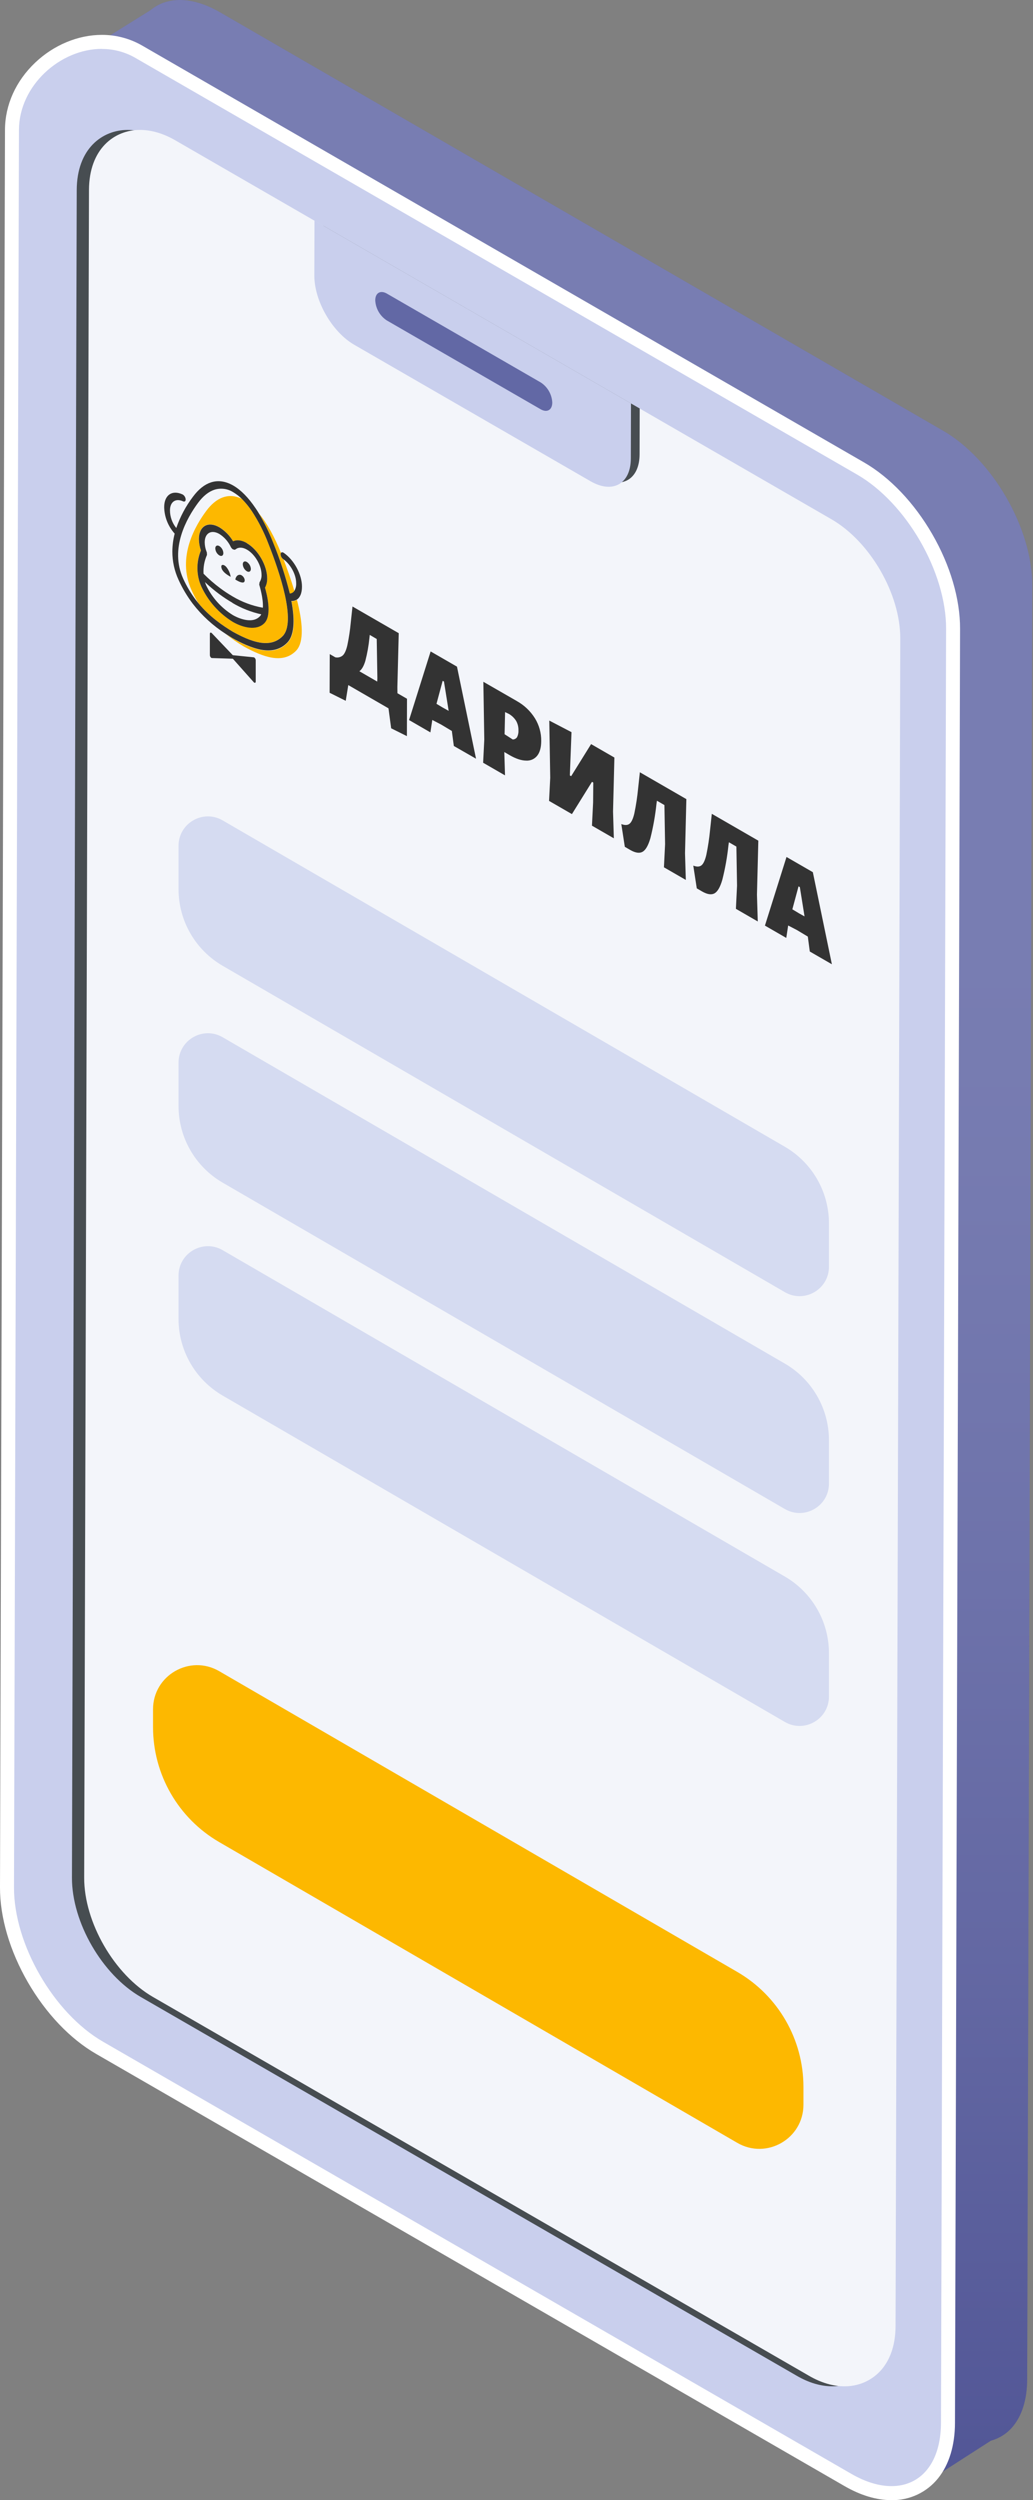
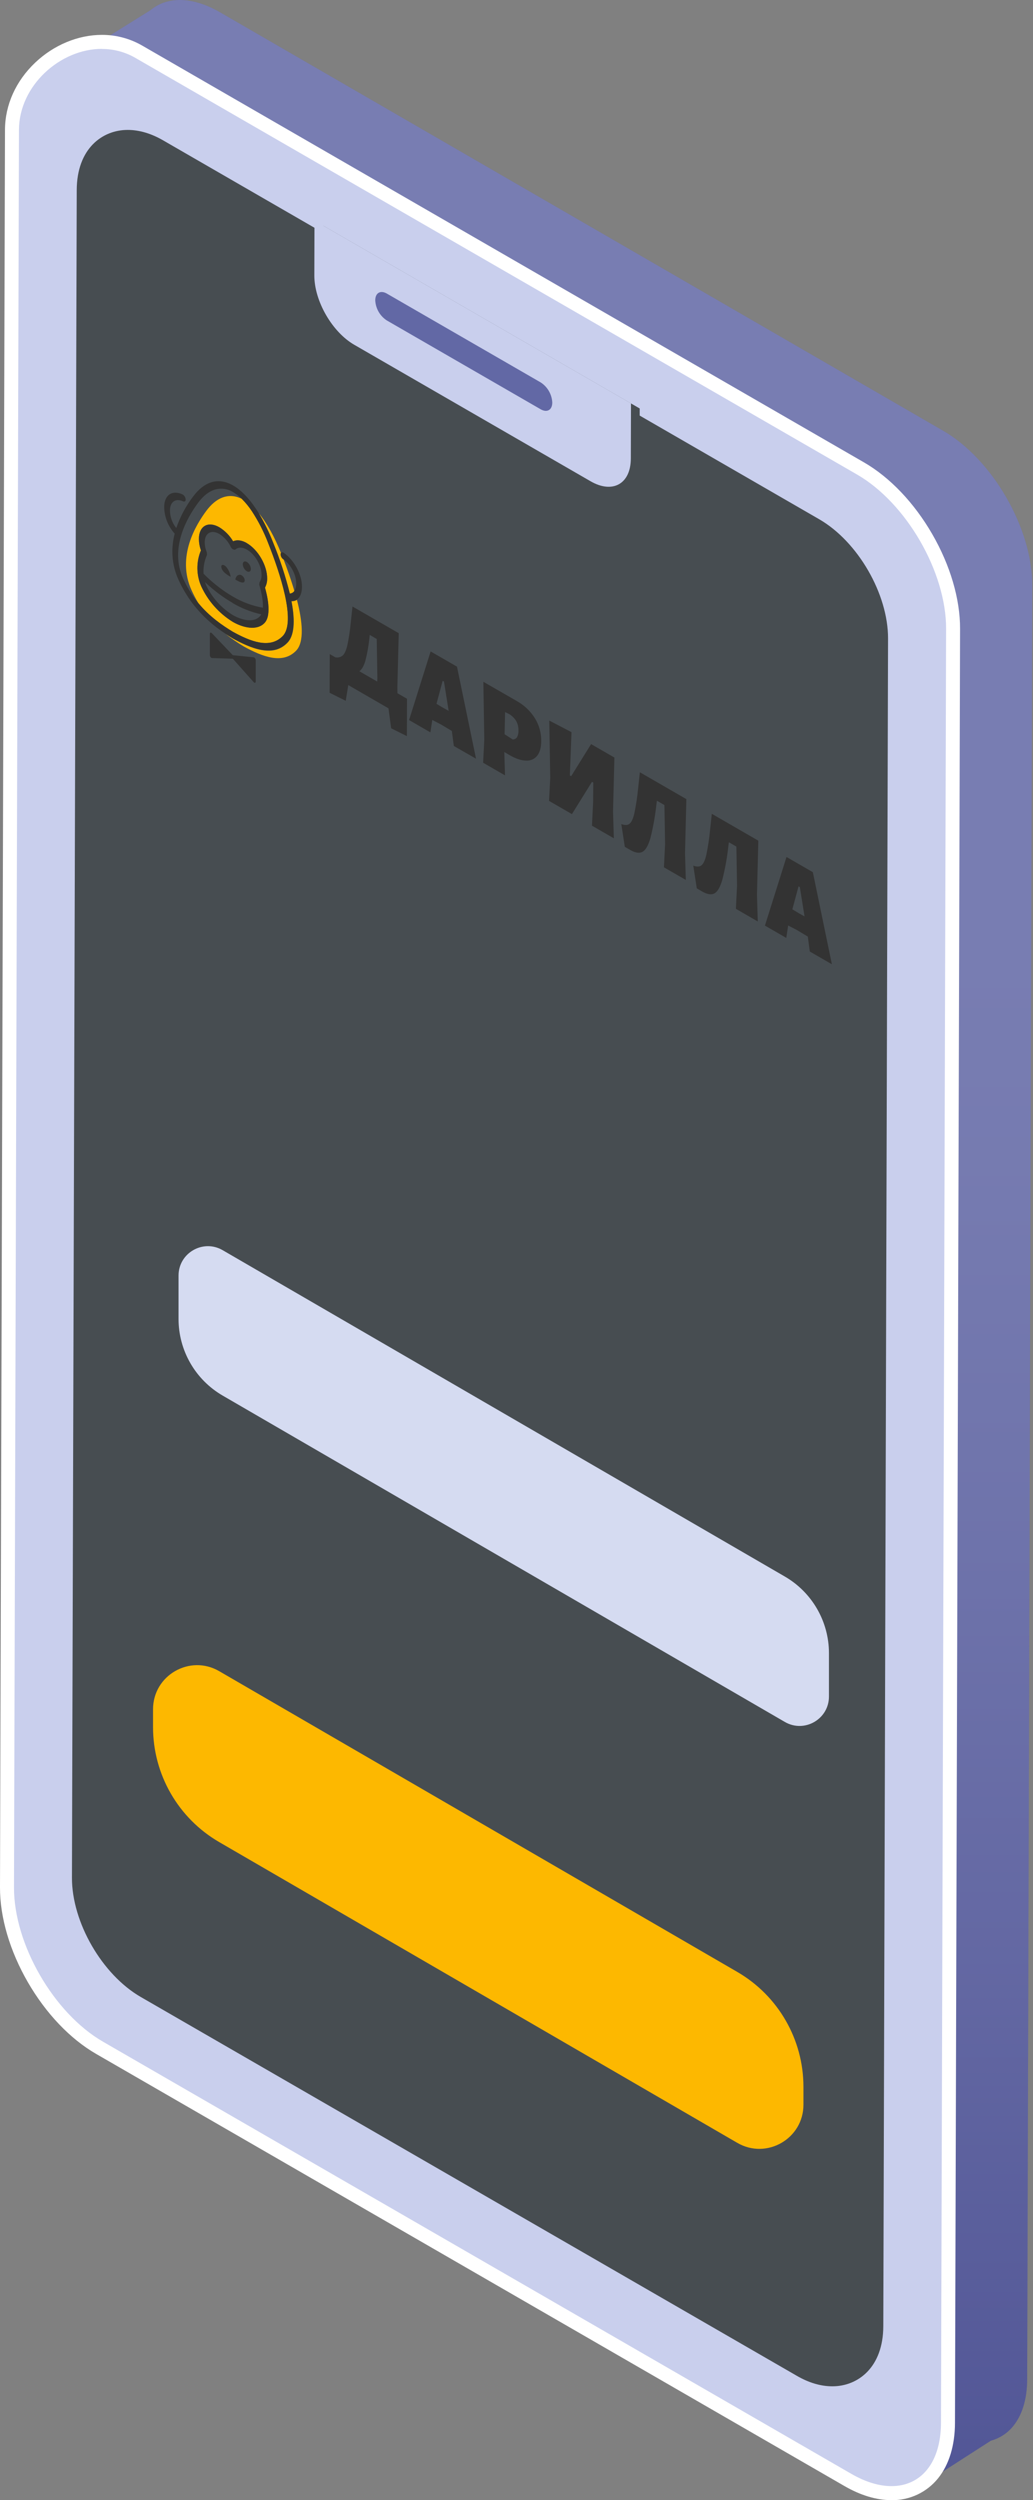
<svg xmlns="http://www.w3.org/2000/svg" width="81" height="196" viewBox="0 0 81 196" fill="none">
  <rect x="0" y="0" width="81" height="196" fill="#808080" stroke="none" />
  <path d="M80.937 45.863C80.95 41.419 77.825 36.005 73.958 33.772L17.244 0.959C15.462 -0.073 13.817 -0.243 12.584 0.308C12.303 0.434 12.041 0.598 11.805 0.795L5.363 4.815L10.224 6.565L7.858 144.538C7.846 148.981 10.972 154.395 14.838 156.628L72.502 189.919L72.442 194.716L77.693 191.339C78.363 191.157 78.961 190.775 79.406 190.243C80.121 189.394 80.539 188.133 80.543 186.521L80.937 45.863Z" fill="#525696" />
  <path opacity="0.36" d="M80.937 45.863C80.95 41.419 77.825 36.005 73.958 33.772L17.244 0.959C15.462 -0.073 13.817 -0.243 12.584 0.308C12.303 0.434 12.041 0.598 11.805 0.795L5.363 4.815L10.224 6.565L7.858 144.538C7.846 148.981 10.972 154.395 14.838 156.628L72.502 189.919L72.442 194.716L77.693 191.339C78.363 191.157 78.961 190.775 79.406 190.243C80.121 189.394 80.539 188.133 80.543 186.521L80.937 45.863Z" fill="url(#paint0_linear)" />
  <path d="M69.9 195.453C68.821 195.453 67.671 195.104 66.483 194.419L7.799 160.538C3.786 158.221 0.535 152.589 0.546 147.972L0.936 10.184C0.936 8.379 1.723 6.645 3.137 5.303C4.492 4.019 6.258 3.283 7.983 3.283C9.002 3.278 10.005 3.545 10.887 4.056L67.481 36.733C71.494 39.049 74.745 44.683 74.734 49.299L74.334 189.938C74.324 193.286 72.585 195.448 69.903 195.448L69.9 195.453Z" fill="#C9CFED" />
  <path d="M7.983 3.838C8.906 3.834 9.813 4.075 10.613 4.537L67.206 37.202C71.073 39.435 74.197 44.847 74.186 49.291L73.785 189.937C73.777 193.09 72.197 194.9 69.902 194.9C68.957 194.9 67.889 194.592 66.761 193.941L8.076 160.059C4.209 157.826 1.086 152.413 1.097 147.97L1.487 10.185C1.497 6.701 4.726 3.831 7.985 3.831L7.983 3.838ZM7.985 2.734C6.123 2.734 4.219 3.525 2.763 4.906C1.239 6.352 0.396 8.225 0.391 10.182L4.50992e-05 147.966C-0.007 150.305 0.768 152.942 2.182 155.392C3.597 157.841 5.494 159.834 7.528 161.011L66.213 194.892C67.485 195.627 68.726 195.999 69.902 195.999C70.601 196.011 71.294 195.863 71.927 195.567C72.56 195.27 73.117 194.833 73.555 194.289C74.419 193.218 74.878 191.715 74.882 189.943L75.281 49.298C75.288 46.958 74.513 44.321 73.099 41.872C71.684 39.422 69.787 37.429 67.753 36.252L11.161 3.58C10.195 3.021 9.098 2.729 7.983 2.734H7.985Z" fill="white" />
  <path d="M5.851 73.355L6.017 14.903C6.027 11.643 8.028 10.185 10.008 10.185C10.913 10.185 11.857 10.459 12.814 11.017L64.238 40.708C67.272 42.461 69.643 46.567 69.634 50.058L69.262 182.357C69.253 185.617 67.252 187.075 65.271 187.075C64.365 187.075 63.421 186.801 62.465 186.243L11.038 156.554C8.002 154.801 5.632 150.694 5.642 147.203L5.851 73.355Z" fill="#474D51" />
-   <path d="M6.811 73.355L6.977 14.903C6.986 11.643 8.987 10.185 10.968 10.185C11.873 10.185 12.817 10.459 13.774 11.017L65.197 40.708C68.232 42.461 70.603 46.567 70.593 50.058L70.222 182.357C70.212 185.617 68.211 187.075 66.231 187.075C65.325 187.075 64.38 186.801 63.425 186.243L11.997 156.554C8.961 154.801 6.591 150.694 6.601 147.203L6.811 73.355Z" fill="#F3F5FA" />
  <path fill-rule="evenodd" clip-rule="evenodd" d="M14 100C14 98.225 15.924 97.117 17.459 98.008L61.541 123.593C63.682 124.836 65 127.124 65 129.601V133C65 134.775 63.076 135.883 61.541 134.992L17.459 109.407C15.318 108.164 14 105.876 14 103.399V100Z" fill="#D5DBF1" />
-   <path fill-rule="evenodd" clip-rule="evenodd" d="M14 83.307C14 81.531 15.924 80.423 17.459 81.315L61.541 106.899C63.682 108.142 65 110.431 65 112.907V116.307C65 118.082 63.076 119.19 61.541 118.299L17.459 92.714C15.318 91.471 14 89.182 14 86.706V83.307Z" fill="#D5DBF1" />
-   <path fill-rule="evenodd" clip-rule="evenodd" d="M14 66.307C14 64.531 15.924 63.423 17.459 64.315L61.541 89.899C63.682 91.142 65 93.431 65 95.907V99.307C65 101.082 63.076 102.19 61.541 101.299L17.459 75.714C15.318 74.471 14 72.182 14 69.706V66.307Z" fill="#D5DBF1" />
  <path fill-rule="evenodd" clip-rule="evenodd" d="M12 134C12 131.337 14.886 129.675 17.189 131.012L57.811 154.589C61.023 156.453 63 159.886 63 163.601V165C63 167.663 60.114 169.325 57.811 167.988L17.189 144.411C13.977 142.547 12 139.114 12 135.399V134Z" fill="#FDB800" />
  <path d="M50.153 32.018L25.344 17.691L25.335 21.279C25.335 23.272 26.73 25.699 28.464 26.701L46.999 37.402C48.733 38.404 50.152 37.599 50.152 35.606L50.161 32.018" fill="#474D51" />
  <path d="M49.469 31.619L24.66 17.292L24.648 21.607C24.648 23.601 26.043 26.028 27.779 27.03L46.312 37.731C48.048 38.731 49.465 37.927 49.465 35.934L49.477 31.619" fill="#C9CFED" />
  <path d="M42.398 29.981L30.336 23.017C29.835 22.728 29.426 22.961 29.425 23.538V23.552C29.441 23.866 29.532 24.172 29.689 24.445C29.846 24.718 30.067 24.95 30.331 25.121L42.392 32.084C42.895 32.374 43.303 32.141 43.305 31.564V31.552C43.289 31.237 43.198 30.931 43.04 30.657C42.883 30.384 42.663 30.153 42.398 29.981Z" fill="#6268A5" />
-   <path d="M44.813 57.398L44.683 60.79L44.813 57.398Z" fill="#525696" />
  <path d="M53.818 62.646L53.713 66.879L53.818 62.646Z" fill="#525696" />
  <path d="M59.461 65.904L59.354 70.137L59.461 65.904Z" fill="#525696" />
  <path d="M13.512 43.242C13.509 44.008 13.674 44.766 13.996 45.461C14.297 46.127 14.672 46.757 15.113 47.34C15.829 48.267 16.7 49.064 17.687 49.696C16.7 49.064 15.829 48.267 15.113 47.34C14.672 46.757 14.297 46.127 13.996 45.461C13.674 44.766 13.509 44.008 13.512 43.242Z" fill="#525696" />
  <path d="M19.939 51.544C19.927 51.536 19.913 51.532 19.899 51.53L18.254 51.364L16.609 49.637C16.598 49.624 16.585 49.613 16.57 49.605C16.509 49.569 16.456 49.605 16.456 49.687V51.362C16.457 51.403 16.468 51.444 16.488 51.481C16.507 51.518 16.535 51.55 16.568 51.574C16.582 51.582 16.598 51.587 16.614 51.588L18.258 51.64L19.893 53.479C19.906 53.494 19.922 53.507 19.939 53.516C19.998 53.55 20.051 53.516 20.052 53.435V51.761C20.052 51.719 20.041 51.678 20.022 51.641C20.002 51.604 19.974 51.572 19.94 51.548" fill="#333333" />
  <path d="M28.189 52.613C28.378 52.476 28.53 52.202 28.648 51.808C28.8 51.222 28.906 50.625 28.966 50.023L28.992 49.773L29.54 50.094L29.591 53.158L29.581 53.433L28.182 52.624L28.189 52.613ZM31.26 49.636L27.64 47.547L27.503 48.822C27.448 49.413 27.359 50.001 27.237 50.583C27.148 50.964 27.035 51.226 26.893 51.368C26.813 51.442 26.717 51.495 26.612 51.523C26.507 51.551 26.398 51.553 26.292 51.53L25.856 51.279L25.846 54.31L27.11 54.94L27.31 53.707L30.462 55.53L30.672 57.095L31.906 57.71L31.914 54.779L31.164 54.346L31.159 53.86L31.266 49.628" fill="#333333" />
  <path d="M34.705 55.463L34.226 55.176L34.71 53.372L34.813 53.431L35.181 55.728L34.705 55.463ZM35.833 52.262L33.767 51.07L32.076 56.449L33.749 57.416L33.897 56.441L34.598 56.806L35.435 57.307V57.342L35.586 58.481L37.327 59.48L35.833 52.262Z" fill="#333333" />
  <path d="M40.205 57.972L39.566 57.561L39.605 55.824L39.912 55.972C40.141 56.107 40.334 56.295 40.475 56.521C40.599 56.746 40.661 57.001 40.653 57.258C40.665 57.442 40.627 57.625 40.545 57.79C40.507 57.846 40.457 57.892 40.398 57.923C40.338 57.955 40.272 57.972 40.205 57.972ZM40.523 54.957L37.901 53.449L37.974 57.98L37.883 59.795L39.599 60.786L39.544 58.956L39.956 59.197C40.446 59.481 40.878 59.624 41.255 59.628C41.421 59.639 41.587 59.609 41.74 59.542C41.892 59.474 42.025 59.37 42.128 59.239C42.334 58.975 42.437 58.591 42.439 58.087C42.446 57.458 42.273 56.841 41.943 56.306C41.59 55.743 41.101 55.279 40.52 54.957" fill="#333333" />
  <path d="M44.813 57.398L43.071 56.49L43.145 60.974L43.053 62.787L44.846 63.822L46.418 61.292L46.521 61.351L46.507 62.915L46.417 64.729L48.133 65.719L48.07 63.621L48.176 59.388L46.349 58.334L44.786 60.849L44.683 60.79L44.813 57.398Z" fill="#333333" />
  <path d="M53.818 62.646L50.173 60.542L50.036 61.817C49.972 62.474 49.873 63.127 49.739 63.773C49.642 64.184 49.516 64.458 49.361 64.58C49.206 64.702 48.993 64.707 48.719 64.603L48.993 66.385L49.405 66.626C49.816 66.864 50.142 66.913 50.383 66.778C50.624 66.644 50.831 66.288 50.999 65.709C51.221 64.825 51.381 63.925 51.476 63.017L51.511 62.773L52.099 63.113L52.151 66.178L52.061 67.993L53.777 68.983L53.714 66.884L53.819 62.651" fill="#333333" />
  <path d="M59.461 65.904L55.815 63.799L55.678 65.073C55.615 65.731 55.516 66.384 55.382 67.031C55.283 67.442 55.157 67.716 55.004 67.838C54.85 67.96 54.635 67.966 54.362 67.86L54.636 69.642L55.047 69.883C55.457 70.119 55.783 70.169 56.026 70.035C56.269 69.898 56.474 69.544 56.64 68.965C56.864 68.081 57.024 67.181 57.119 66.274L57.154 66.029L57.742 66.369L57.793 69.435L57.704 71.248L59.419 72.239L59.355 70.141L59.462 65.908" fill="#333333" />
  <path d="M62.609 71.573L62.13 71.287L62.615 69.486L62.718 69.544L63.086 71.842L62.609 71.576V71.573ZM63.737 68.375L61.672 67.183L59.98 72.563L61.654 73.529L61.802 72.554L62.502 72.919L63.339 73.421L63.347 73.455L63.498 74.594L65.23 75.594L63.737 68.375Z" fill="#333333" />
  <path d="M16.145 45.845V45.854V45.845ZM23.279 47.03C23.152 47.107 23.006 47.143 22.858 47.135C23.171 48.761 23.064 49.857 22.539 50.394C22.014 50.931 21.383 51.1 20.557 50.967C19.73 50.834 18.857 50.387 18.268 50.064C18.085 49.956 17.896 49.837 17.701 49.706C18.152 50.062 18.627 50.389 19.12 50.683C20.619 51.505 22.169 52.085 23.212 51.018C23.886 50.332 23.712 48.688 23.288 47.043L23.279 47.03ZM20.297 40.236C20.738 40.98 21.116 41.759 21.427 42.566C21.955 43.858 22.39 45.187 22.727 46.541C22.798 46.537 22.868 46.516 22.93 46.48C22.991 46.444 23.044 46.394 23.083 46.334C22.818 45.428 22.503 44.552 22.239 43.867L22.209 43.846C22.145 43.8 22.094 43.739 22.059 43.669C22.024 43.599 22.006 43.522 22.007 43.444C22.008 43.412 22.019 43.381 22.037 43.356C21.534 42.11 20.941 41.013 20.28 40.218L20.297 40.236ZM18.275 42.44C18.568 42.303 18.951 42.348 19.354 42.577C20.236 43.087 20.95 44.325 20.948 45.338C20.955 45.589 20.896 45.838 20.778 46.06C20.904 46.497 21.34 48.193 20.743 48.829C20.147 49.465 19.023 49.192 18.257 48.749C17.175 48.084 16.313 47.115 15.779 45.963C15.584 45.519 15.482 45.041 15.477 44.556C15.473 44.072 15.566 43.592 15.753 43.145C15.652 42.856 15.598 42.553 15.594 42.247C15.594 41.234 16.317 40.824 17.199 41.333C17.641 41.606 18.01 41.982 18.275 42.429V42.44ZM18.96 39.105C17.887 38.585 16.931 39.034 16.179 40.046C15.387 41.112 13.816 43.631 15.024 46.279C15.179 46.621 15.354 46.954 15.549 47.276C16.427 48.345 17.448 49.036 18.258 49.526C19.621 50.275 21.152 50.897 22.165 49.864C23.25 48.753 21.923 44.835 21.037 42.599C20.7 41.717 20.271 40.873 19.755 40.083C19.523 39.731 19.257 39.404 18.96 39.107" fill="#FDB800" />
  <path d="M19.355 44.055C19.181 43.953 19.038 44.036 19.037 44.236C19.042 44.346 19.074 44.453 19.129 44.548C19.184 44.643 19.261 44.724 19.354 44.784C19.527 44.885 19.67 44.804 19.671 44.603C19.666 44.493 19.634 44.386 19.579 44.291C19.524 44.196 19.447 44.115 19.355 44.055Z" fill="#333333" />
-   <path d="M17.2 42.81C17.025 42.71 16.882 42.791 16.882 42.991C16.887 43.101 16.918 43.208 16.973 43.304C17.028 43.399 17.105 43.48 17.197 43.539C17.373 43.641 17.515 43.56 17.515 43.358C17.509 43.249 17.478 43.142 17.423 43.047C17.368 42.952 17.292 42.871 17.2 42.81Z" fill="#333333" />
  <path d="M18.22 47.263C18.922 47.681 19.686 47.984 20.484 48.16C20.474 48.182 20.463 48.203 20.45 48.224L20.438 48.242L20.41 48.279L20.396 48.295L20.381 48.312C19.711 49.026 18.413 48.312 18.268 48.226C17.352 47.664 16.62 46.847 16.161 45.876L16.149 45.847V45.838L16.139 45.816C16.115 45.756 16.093 45.695 16.072 45.634C16.425 45.968 16.797 46.281 17.186 46.571C17.521 46.819 17.869 47.048 18.23 47.257L18.22 47.263ZM18.297 43.068C18.323 43.086 18.353 43.096 18.385 43.096C18.417 43.096 18.448 43.086 18.474 43.068C18.693 42.882 19.022 42.89 19.367 43.09C19.999 43.456 20.512 44.343 20.509 45.068C20.517 45.26 20.469 45.45 20.372 45.616L20.353 45.646L20.327 45.839L20.353 45.923C20.353 45.937 20.657 46.904 20.612 47.643C19.772 47.493 18.967 47.192 18.235 46.754C17.903 46.561 17.583 46.349 17.276 46.119C16.808 45.772 16.368 45.39 15.96 44.976C15.931 44.483 16.018 43.991 16.215 43.538L16.231 43.502L16.219 43.306L16.189 43.227C16.101 43 16.055 42.76 16.052 42.517C16.052 41.791 16.568 41.497 17.2 41.86C17.587 42.106 17.896 42.455 18.093 42.869C18.131 42.951 18.192 43.02 18.268 43.068H18.276H18.284H18.297ZM19.356 42.575C18.953 42.342 18.571 42.294 18.277 42.437C18.013 41.99 17.644 41.614 17.202 41.341C16.32 40.832 15.601 41.242 15.597 42.255C15.601 42.561 15.655 42.864 15.755 43.153C15.569 43.6 15.476 44.08 15.48 44.565C15.485 45.049 15.587 45.527 15.782 45.971C16.316 47.123 17.178 48.092 18.26 48.757C19.026 49.2 20.136 49.485 20.746 48.837C21.356 48.189 20.906 46.507 20.78 46.068C20.899 45.846 20.957 45.597 20.95 45.346C20.95 44.333 20.239 43.095 19.356 42.585" fill="#333333" />
  <path d="M17.603 44.326C17.441 44.233 17.285 44.291 17.381 44.572C17.477 44.852 17.823 45.07 17.994 45.169C18.051 45.202 18.088 45.22 18.088 45.22C18.044 44.932 17.922 44.662 17.736 44.438C17.697 44.394 17.651 44.355 17.599 44.326" fill="#333333" />
  <path d="M18.945 45.101C18.904 45.075 18.857 45.061 18.808 45.059C18.502 45.059 18.452 45.432 18.452 45.432C18.452 45.432 18.489 45.457 18.546 45.49C18.718 45.589 19.07 45.764 19.162 45.602C19.253 45.441 19.104 45.191 18.941 45.101" fill="#333333" />
  <path d="M15.551 47.281C15.487 47.202 15.422 47.121 15.358 47.037C14.966 46.518 14.633 45.957 14.364 45.364C13.288 43.006 14.639 40.628 15.529 39.422C15.928 38.886 16.361 38.538 16.822 38.39C17.067 38.314 17.325 38.293 17.578 38.327C17.832 38.362 18.075 38.451 18.291 38.589C18.536 38.734 18.762 38.909 18.963 39.111C19.26 39.409 19.526 39.736 19.758 40.087C20.273 40.877 20.703 41.721 21.039 42.603C21.926 44.84 23.253 48.759 22.167 49.868C21.154 50.904 19.623 50.279 18.261 49.53C17.451 49.04 16.43 48.349 15.551 47.28V47.281ZM18.293 38.066C17.692 37.72 17.103 37.635 16.542 37.817C16.039 37.98 15.568 38.354 15.14 38.929C14.572 39.675 14.127 40.508 13.823 41.396C13.505 41.005 13.33 40.518 13.328 40.014C13.328 39.341 13.772 39.035 14.355 39.303C14.479 39.36 14.57 39.285 14.558 39.134C14.55 39.061 14.525 38.99 14.487 38.928C14.448 38.865 14.396 38.811 14.334 38.771L14.309 38.759C13.495 38.383 12.877 38.811 12.874 39.752C12.888 40.523 13.181 41.262 13.697 41.834C13.579 42.291 13.518 42.761 13.515 43.232C13.512 43.998 13.677 44.756 13.998 45.451C14.3 46.117 14.675 46.748 15.116 47.331C15.832 48.258 16.703 49.054 17.689 49.687C17.887 49.817 18.076 49.937 18.257 50.044C18.846 50.368 19.725 50.813 20.546 50.948C21.367 51.082 22.021 50.893 22.528 50.375C23.035 49.857 23.16 48.742 22.847 47.115C22.995 47.124 23.142 47.088 23.268 47.011C23.53 46.847 23.679 46.496 23.679 45.987C23.679 45.044 23.068 43.907 22.252 43.341L22.229 43.326C22.148 43.279 22.074 43.287 22.034 43.342C22.016 43.368 22.006 43.398 22.004 43.43C22.003 43.508 22.021 43.586 22.056 43.656C22.091 43.726 22.142 43.786 22.206 43.833L22.236 43.853C22.803 44.264 23.227 45.062 23.224 45.724C23.236 45.934 23.186 46.142 23.08 46.323C23.041 46.383 22.989 46.433 22.927 46.469C22.865 46.505 22.795 46.526 22.724 46.53C22.387 45.176 21.953 43.847 21.424 42.555C21.109 41.742 20.725 40.958 20.277 40.21C20.196 40.073 20.116 39.954 20.033 39.832C19.477 39.009 18.889 38.409 18.287 38.062" fill="#333333" />
  <defs>
    <linearGradient id="paint0_linear" x1="43.145" y1="194.715" x2="43.145" y2="-3.48178e-05" gradientUnits="userSpaceOnUse">
      <stop stop-color="#525696" />
      <stop offset="0.2" stop-color="#8185B8" />
      <stop offset="0.38" stop-color="#A2A7D0" />
      <stop offset="0.53" stop-color="#B7BCDF" />
      <stop offset="0.63" stop-color="#BEC3E4" />
    </linearGradient>
  </defs>
</svg>